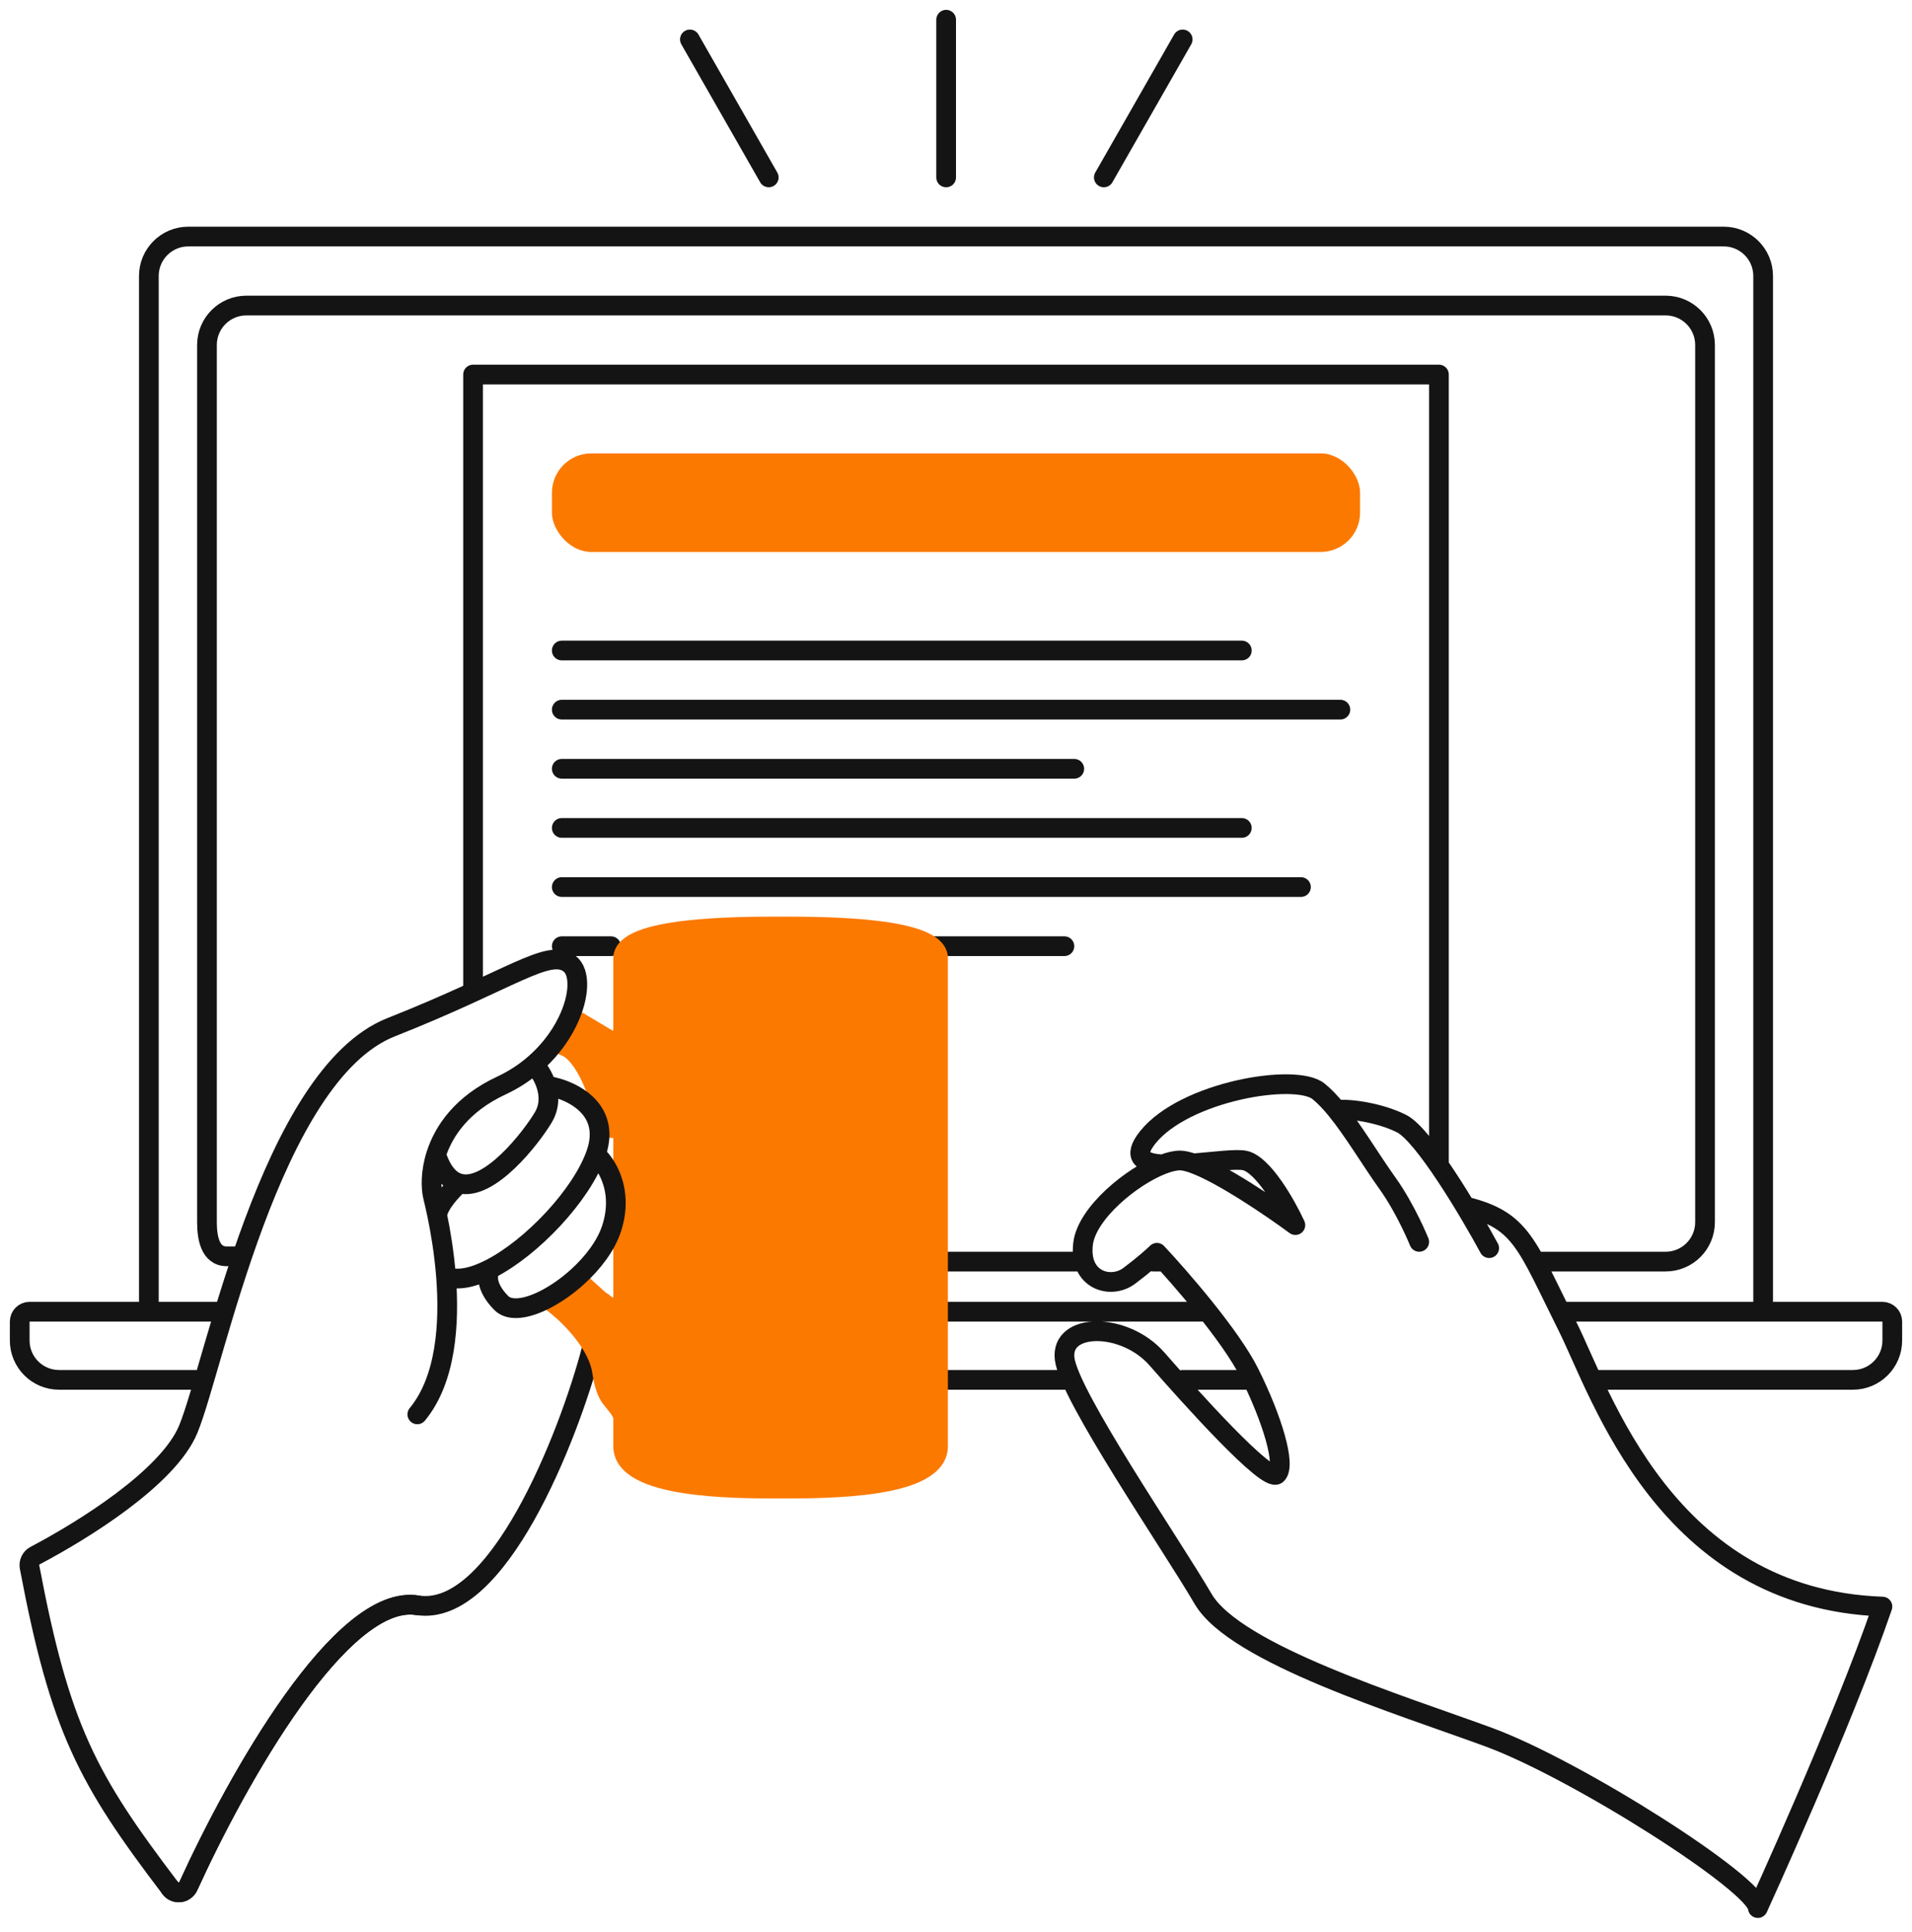
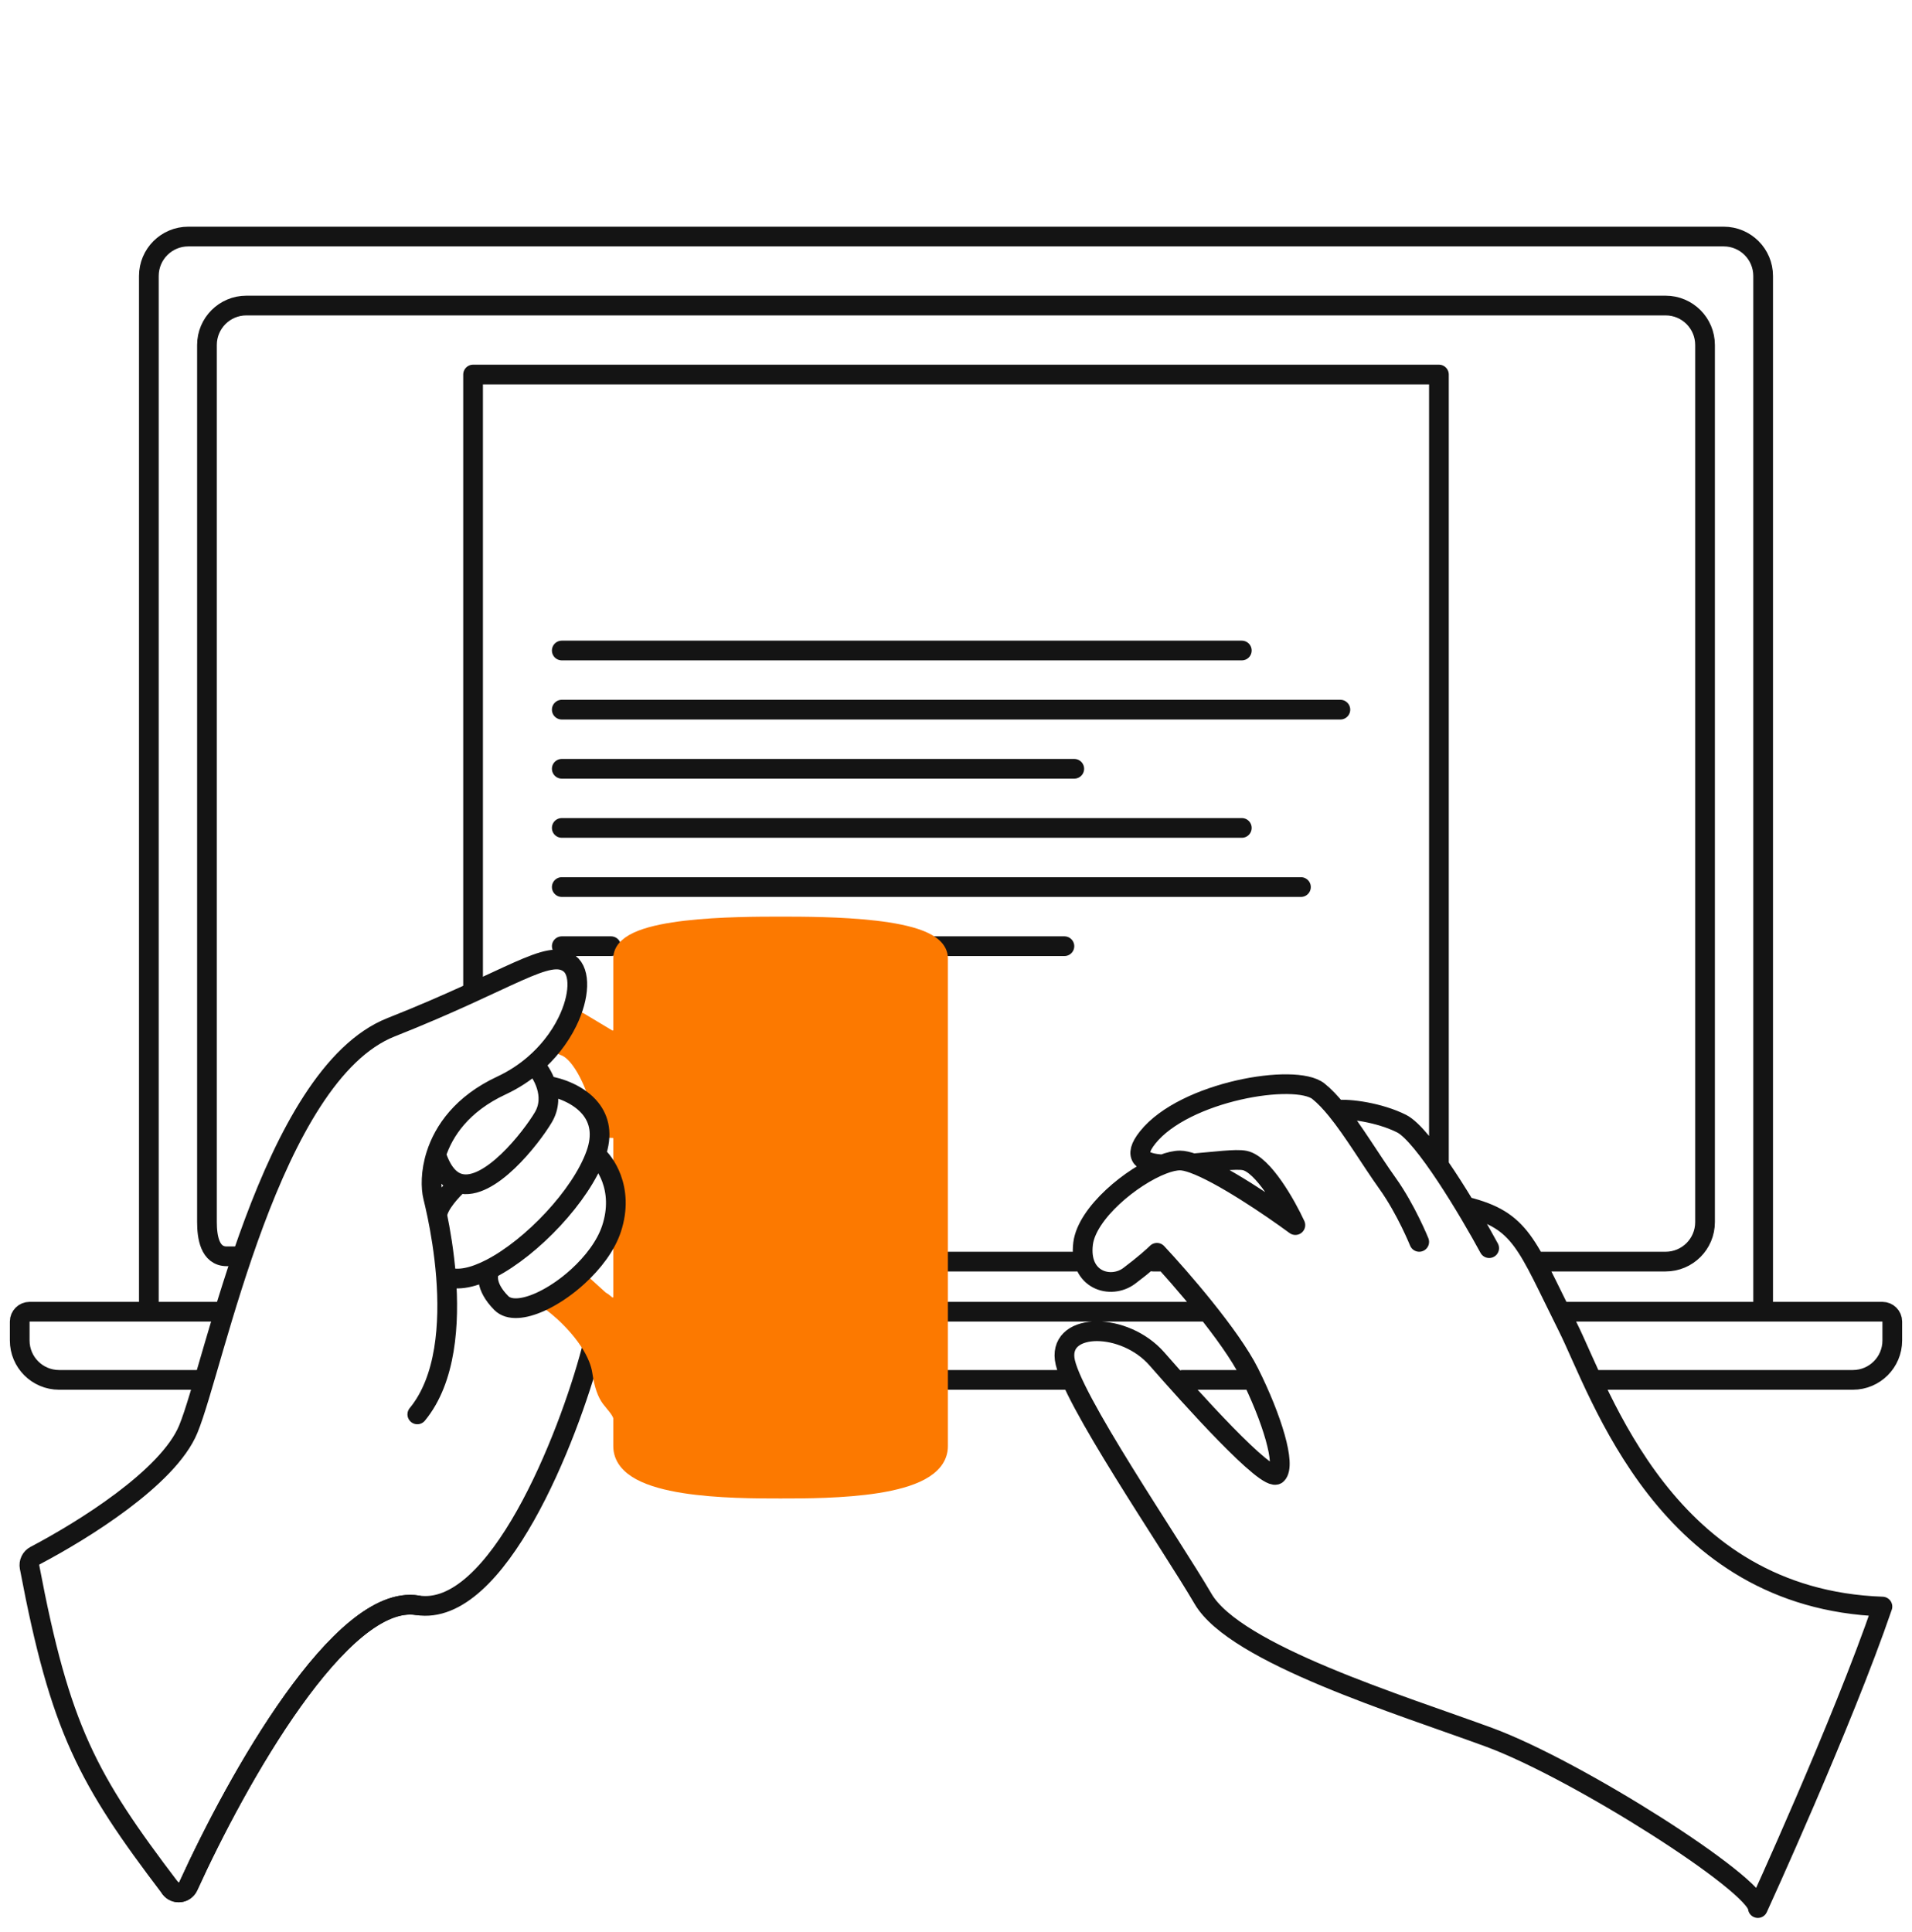
<svg xmlns="http://www.w3.org/2000/svg" width="97" height="98" viewBox="0 0 97 98" fill="none">
  <path d="M89.448 66.542V14C89.448 12.895 88.553 12 87.448 12H9.552C8.447 12 7.552 12.895 7.552 14V66.542M89.448 66.542H95.5C95.776 66.542 96 66.766 96 67.042V68C96 69.105 95.105 70 94 70H81M89.448 66.542H79.5M7.552 66.542H1.5C1.224 66.542 1 66.766 1 67.042V68C1 69.105 1.895 70 3 70H10M7.552 66.542H11M28.5 33H63M28.5 36H68M28.5 39H54.5M28.5 42H63M28.5 45H66M28.5 48H31M54 48H47M54.284 70H47M63.5 70H60M58.5 64H59M55 64H47M78 64H84.5C85.605 64 86.5 63.105 86.5 62V17.5C86.5 16.395 85.605 15.5 84.5 15.5H12.5C11.395 15.5 10.5 16.395 10.5 17.5V62C10.5 62.74 10.641 63.732 11.5 63.732C12.359 63.732 12 63.732 12 63.732M61 66.542H47M74.379 61.211C77.188 61.914 77.422 63.084 79.529 67.298C81.215 70.669 84.5 81.11 95.5 81.5C93.471 87.431 89.179 96.795 89.179 96.795C89.105 95.568 79.997 89.772 75.549 88.133C71.101 86.495 62.674 83.919 61.035 81.11C59.396 78.301 54.246 70.81 54.012 68.937C53.778 67.064 57.055 67.064 58.694 68.937C60.333 70.81 64.312 75.258 64.781 74.789C65.249 74.321 64.546 71.98 63.376 69.639C62.44 67.766 59.864 64.801 58.694 63.553C58.538 63.709 58.038 64.161 57.289 64.723C56.353 65.425 54.714 64.957 54.948 63.084C55.142 61.538 57.41 59.672 58.986 59.069M75.549 63.318C74.535 61.446 72.225 57.559 71.101 56.998C69.978 56.436 68.431 56.228 67.807 56.306M67.807 56.306C68.671 57.367 69.535 58.831 70.399 60.041C71.335 61.352 72 63 72 63M67.807 56.306C67.501 55.93 67.194 55.604 66.888 55.359C65.717 54.422 60.099 55.359 58.226 57.7C57.428 58.697 57.989 59.014 58.986 59.069M58.986 59.069C59.318 58.941 59.62 58.87 59.864 58.87C60.04 58.87 60.268 58.924 60.533 59.018M60.533 59.018C61.608 58.929 62.697 58.781 63.142 58.87C64.078 59.058 65.249 61.133 65.717 62.148C64.466 61.226 61.96 59.527 60.533 59.018ZM73 59.125V19H24V50M30 68.5C28.822 72.95 25.219 82.08 21.171 81.434C17.323 80.82 12.045 90.212 9.552 95.685C9.384 96.054 8.888 96.112 8.643 95.79" stroke="#141414" stroke-linecap="round" stroke-linejoin="round" />
  <path d="M31.613 65.784V62.334C31.952 61.308 31.857 60.437 31.613 59.779V57.761C31.613 57.464 31.375 57.223 31.08 57.223H30.983C30.925 56.838 30.767 56.512 30.548 56.239C30.315 55.307 29.6 53.365 28.601 53.047C28.916 52.652 29.172 52.244 29.37 51.843L30.808 52.705C31.163 52.918 31.613 52.66 31.613 52.243V48.614C31.613 47 37.471 47 39.601 47C41.731 47 47.589 47 47.589 48.614V73.364C47.589 75.516 41.998 75.516 39.601 75.516C37.205 75.516 31.613 75.516 31.613 73.364V71.959C31.613 71.591 31.204 71.208 30.986 70.913C30.807 70.67 30.642 70.261 30.548 69.598C30.514 69.361 30.447 69.125 30.355 68.893C29.86 67.646 28.641 66.512 28 66.042C28.485 65.823 28.997 65.503 29.483 65.116L30.355 65.907C30.413 65.963 30.477 66.009 30.548 66.042L30.747 66.204C31.095 66.487 31.613 66.236 31.613 65.784Z" fill="#FC7900" stroke="#FC7900" stroke-linecap="round" stroke-linejoin="round" />
  <path d="M27.099 53.995C26.623 54.405 26.068 54.775 25.431 55.071C23.445 55.997 22.511 57.366 22.126 58.568M27.099 53.995C27.304 54.214 27.572 54.604 27.717 55.071M27.099 53.995C27.445 53.697 27.749 53.377 28.012 53.047C28.327 52.653 28.583 52.244 28.78 51.843C29.425 50.535 29.45 49.305 28.893 48.884C27.828 48.077 25.964 49.691 19.84 52.112C13.715 54.533 10.883 69.272 9.552 72.5C8.539 74.957 4.2 77.643 1.78 78.915C1.57 79.025 1.455 79.264 1.5 79.5C3.053 87.708 4.434 90.253 8.643 95.79C8.888 96.112 9.384 96.054 9.552 95.685C12.045 90.212 17.323 80.821 21.171 81.435M22.126 58.568C21.84 59.461 21.857 60.262 21.97 60.721C22.013 60.896 22.092 61.221 22.182 61.656M22.126 58.568C22.416 59.462 22.829 59.901 23.301 60.034M27.717 55.071C27.87 55.561 27.889 56.135 27.562 56.685C26.952 57.711 24.82 60.459 23.301 60.034M27.717 55.071C28.393 55.173 29.383 55.523 29.958 56.239C30.177 56.512 30.336 56.838 30.394 57.223C30.452 57.61 30.409 58.056 30.224 58.568M22.628 64.756C22.812 67.129 22.639 69.971 21.171 71.75M22.628 64.756C22.532 63.525 22.339 62.42 22.182 61.656M22.628 64.756C23.214 64.994 24.023 64.811 24.899 64.358M23.301 60.034C22.947 60.348 22.226 61.112 22.182 61.656M30.224 58.568C29.474 60.655 26.994 63.276 24.899 64.358M30.224 58.568C30.475 58.779 30.807 59.196 31.023 59.779C31.267 60.438 31.362 61.308 31.023 62.335C30.74 63.194 30.088 64.053 29.316 64.756C29.179 64.881 29.037 65.002 28.893 65.117C28.408 65.504 27.895 65.823 27.41 66.043C26.576 66.419 25.823 66.497 25.431 66.101C24.579 65.24 24.721 64.58 24.899 64.358" stroke="#141414" stroke-linecap="round" stroke-linejoin="round" />
-   <rect x="28" y="23" width="41" height="5" rx="2" fill="#FC7900" />
-   <path d="M39 9L35 2M48 9V1M56 9L60 2" stroke="#141414" stroke-linecap="round" />
</svg>